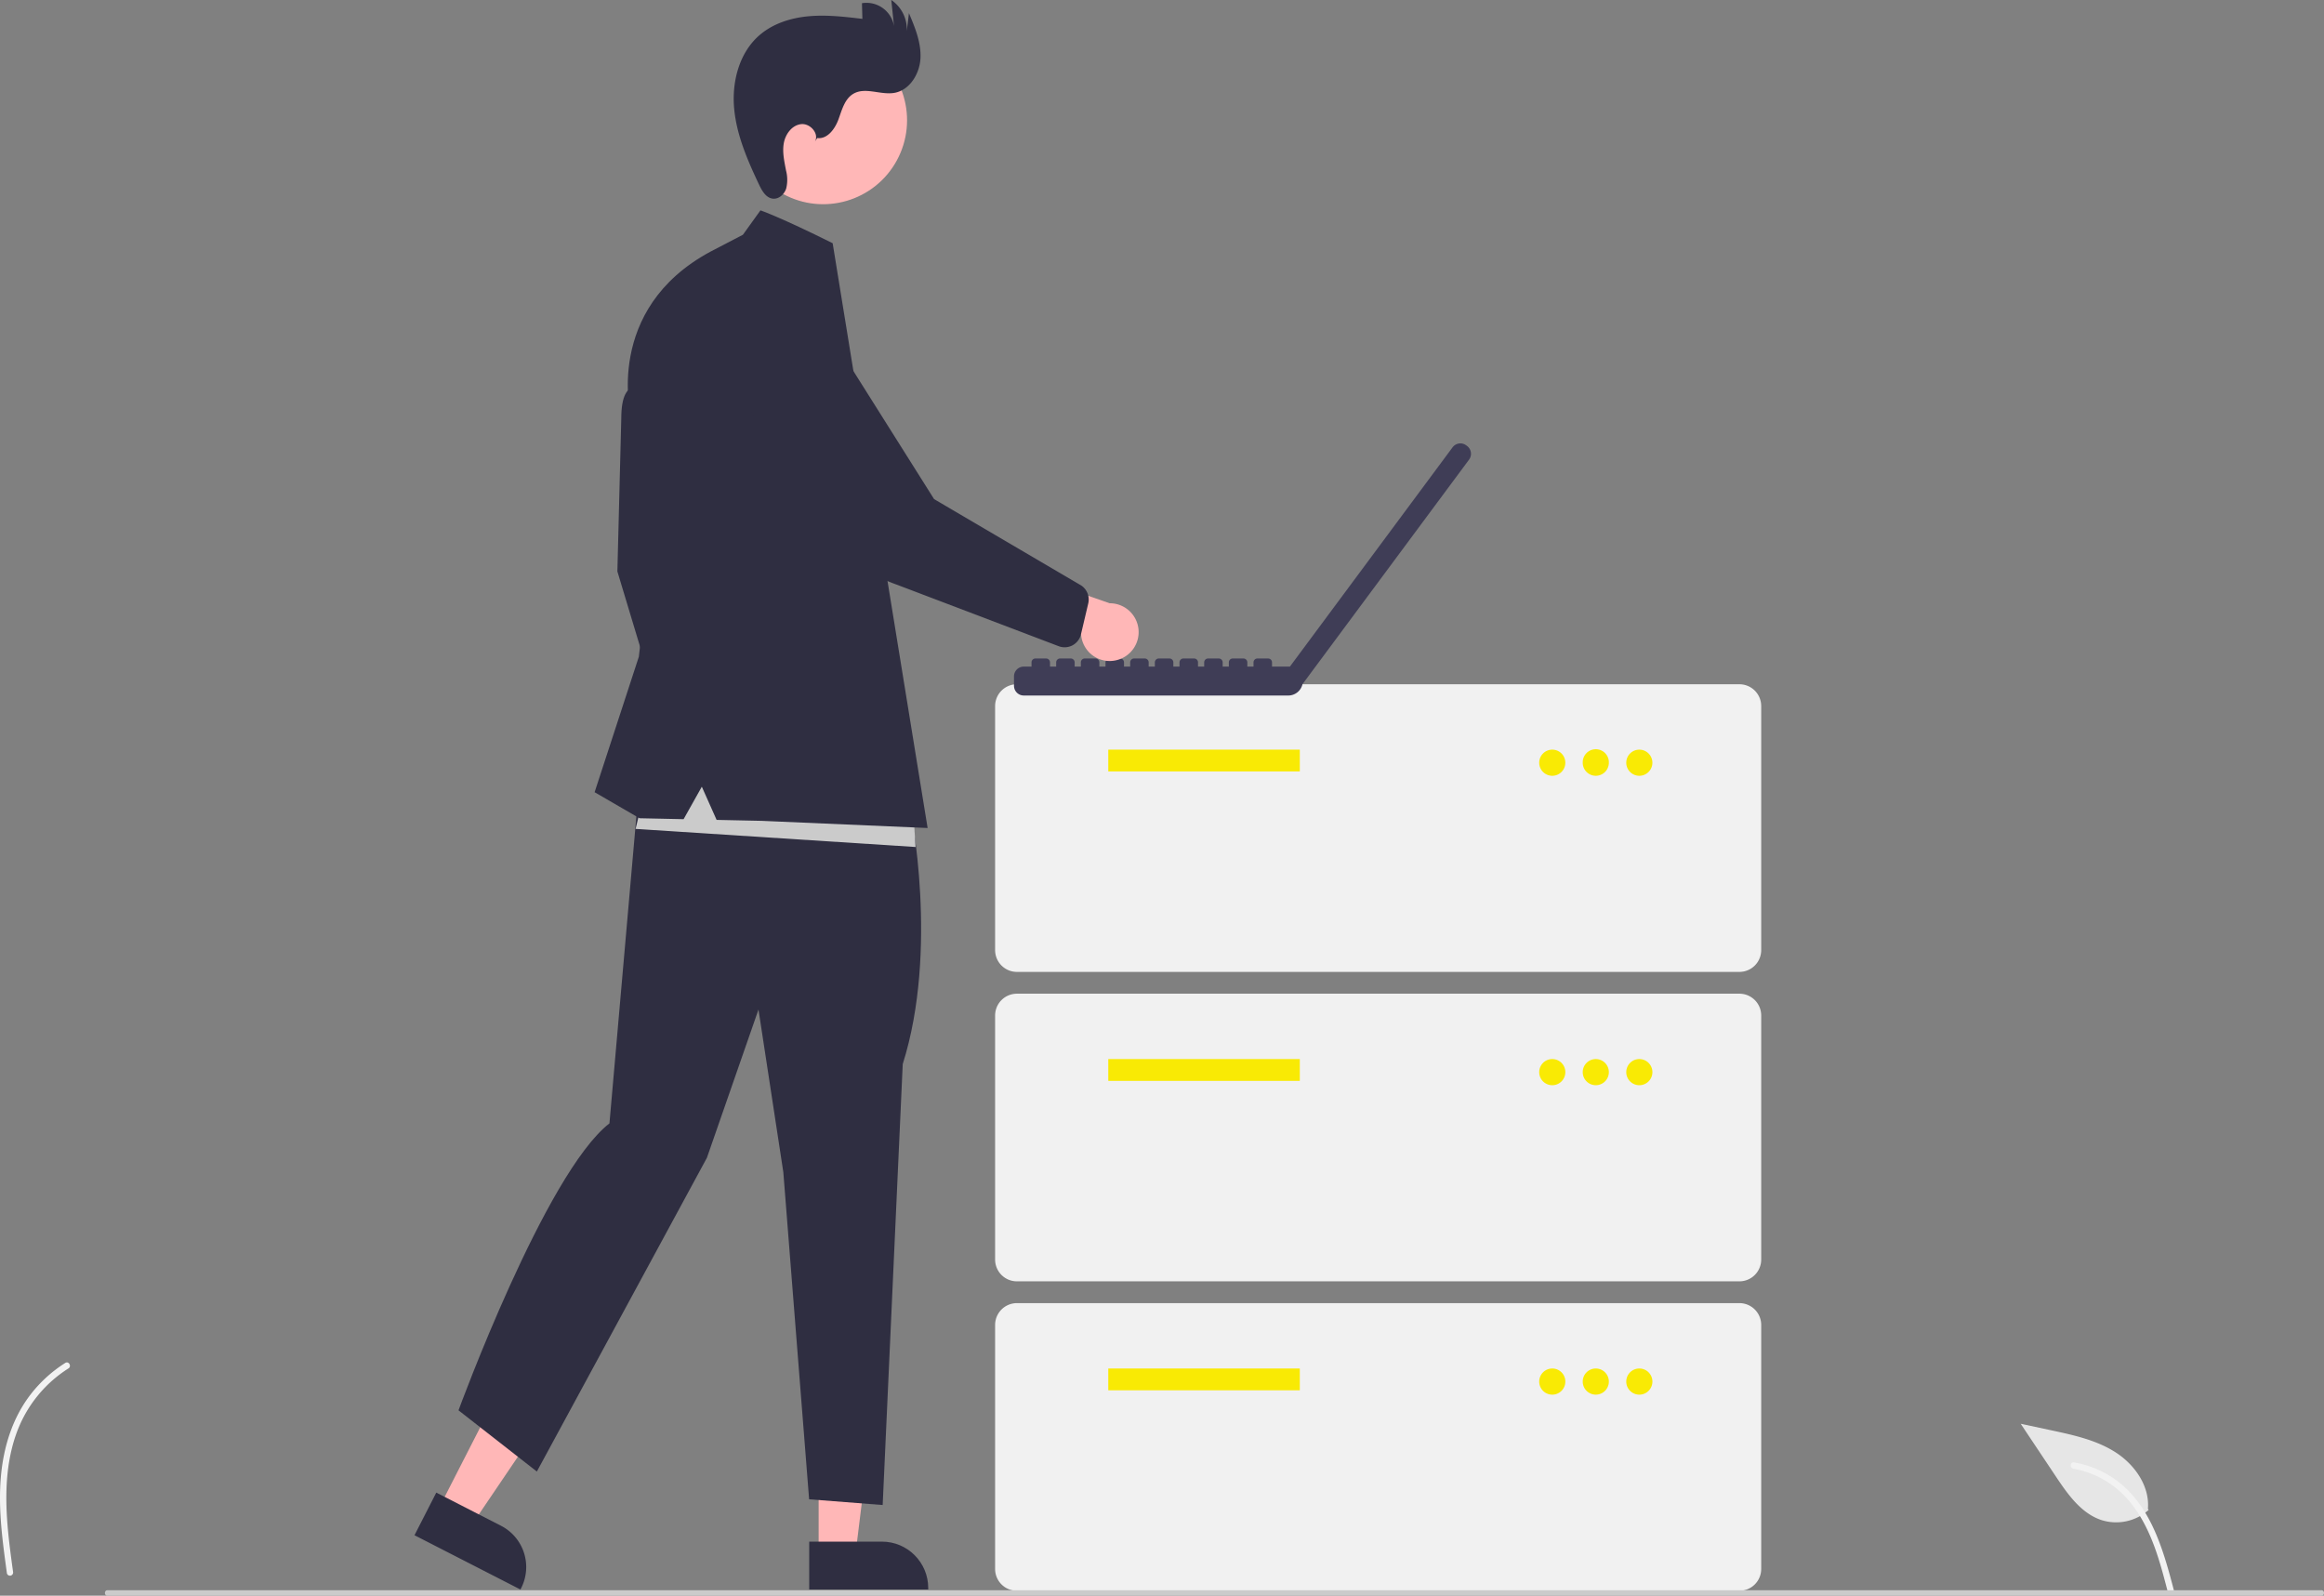
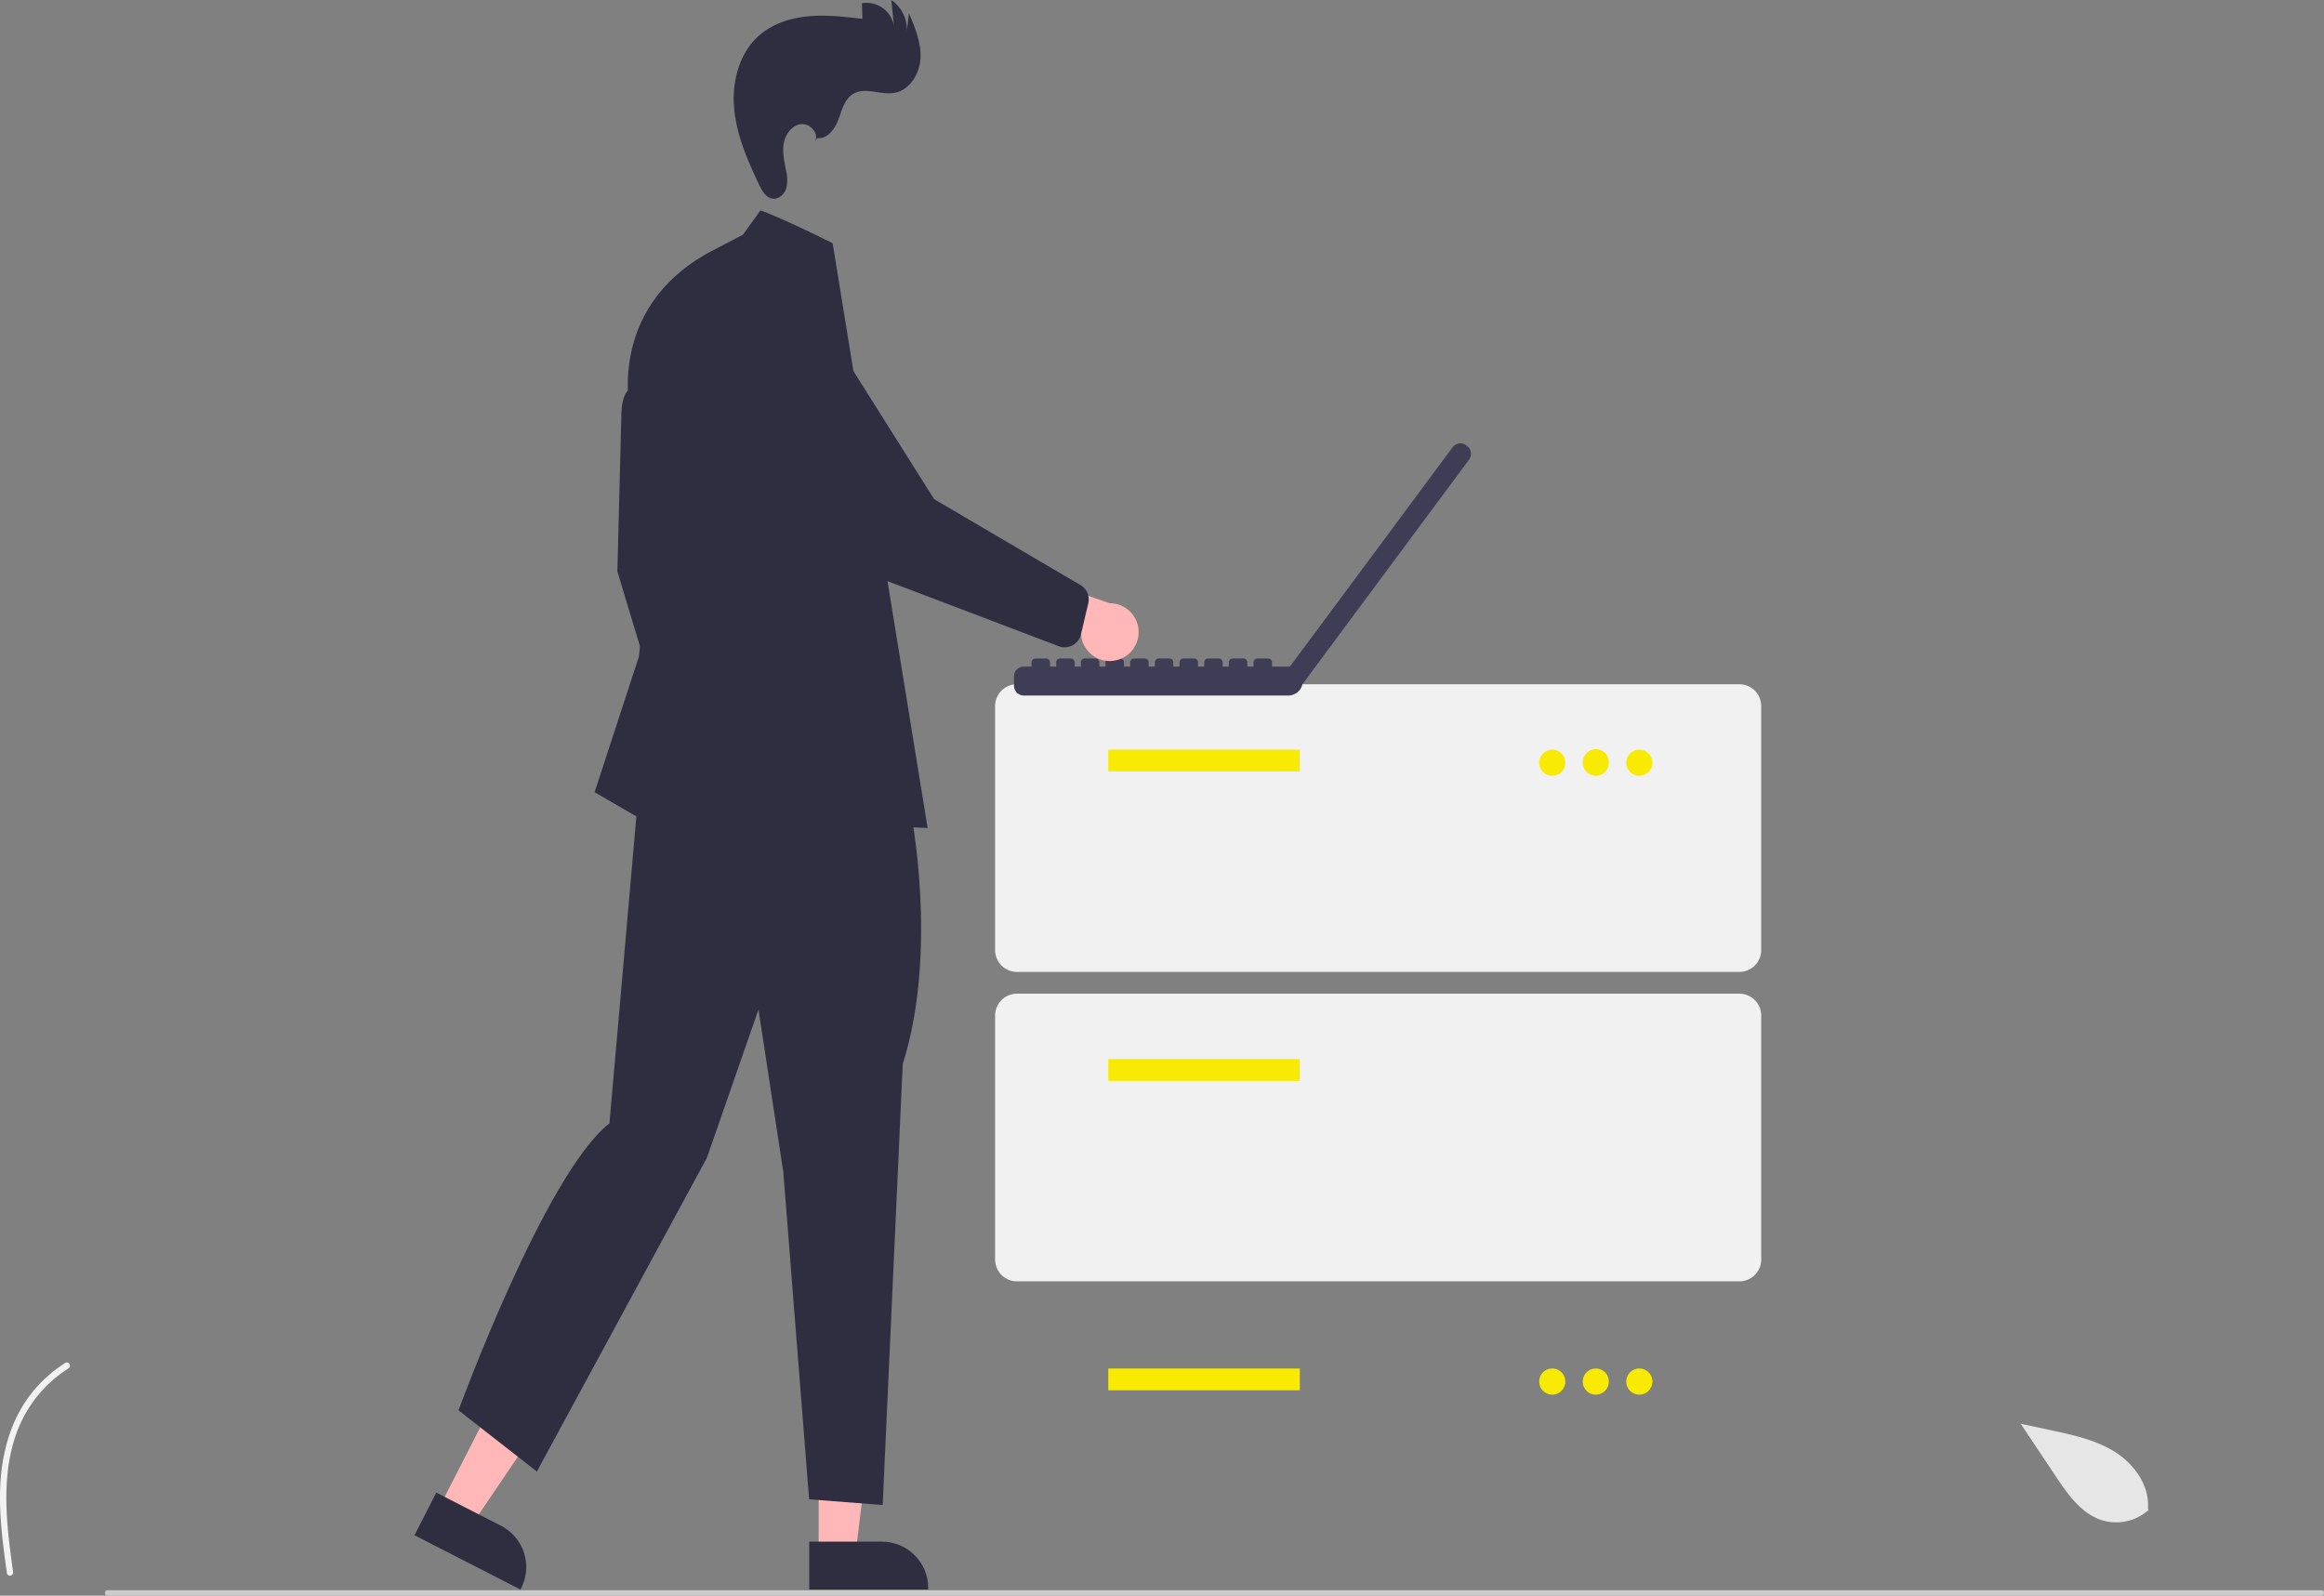
<svg xmlns="http://www.w3.org/2000/svg" width="338.857" height="232.683">
  <rect width="100%" height="100%" fill="#808080" stroke="none" />
  <g id="undraw_maintenance_re_59vn" stroke="none">
    <path d="M1.01 229.429c-.648-4.735-1.316-9.531-.86-14.317.405-4.25 1.7-8.401 4.336-11.805a19.603 19.603 0 0 1 5.032-4.566c.503-.318.966.48.466.797a18.666 18.666 0 0 0-7.376 8.91c-1.606 4.089-1.864 8.547-1.587 12.892.167 2.627.522 5.236.88 7.843a.478.478 0 0 1-.323.568.464.464 0 0 1-.567-.323v.001Z" id="acbbaa8b-0bc2-4bc9-96d7-93dd88f90f19-523" fill="#F2F2F2" />
    <path d="M313.29 220.171a7.099 7.099 0 0 1-6.801 1.51c-2.993-.947-4.959-3.732-6.702-6.344l-5.155-7.726 4.507.965c3.241.693 6.562 1.419 9.35 3.215 2.787 1.797 4.971 4.918 4.694 8.226" id="ec83fa9a-7bb4-4b90-a90b-e1cec4444963-526" fill="#E6E6E6" />
-     <path d="M316.947 231.813c-1.608-6.152-3.541-13.028-9.301-16.587a14.752 14.752 0 0 0-5.23-1.979c-.585-.102-.675.817-.092.919a13.7 13.7 0 0 1 7.982 4.545c1.985 2.29 3.264 5.082 4.216 7.936.584 1.748 1.049 3.532 1.515 5.314.148.57 1.061.428.91-.148Z" id="e32935a9-e392-46b4-9a67-68c65f1cc9fa-527" fill="#F2F2F2" />
    <path d="M253.623 141.722H148.268a3.18 3.18 0 0 1-3.173-3.178v-35.588a3.179 3.179 0 0 1 3.173-3.178h105.355a3.18 3.18 0 0 1 3.174 3.178v35.588a3.18 3.18 0 0 1-3.174 3.178Z" id="Shape" fill="#F1F1F1" />
    <path d="M161.596 109.311h27.926v3.177h-27.926v-3.177Z" id="Rectangle" fill="#F9EA04" fill-rule="evenodd" />
    <path d="M224.429 111.217a1.904 1.904 0 1 1 3.808 0 1.906 1.906 0 0 1-1.904 1.907 1.905 1.905 0 0 1-1.904-1.907ZM230.775 111.217a1.905 1.905 0 1 1 3.808 0 1.905 1.905 0 0 1-1.904 1.907 1.906 1.906 0 0 1-1.904-1.907ZM237.122 111.217a1.904 1.904 0 1 1 3.808 0 1.906 1.906 0 0 1-1.904 1.907 1.905 1.905 0 0 1-1.904-1.907Z" id="Circle" fill="#F9EA04" fill-rule="evenodd" />
    <path d="M253.623 186.843H148.268a3.179 3.179 0 0 1-3.173-3.177v-35.589a3.18 3.18 0 0 1 3.173-3.178h105.355a3.18 3.18 0 0 1 3.174 3.178v35.589a3.18 3.18 0 0 1-3.174 3.177Z" id="Shape" fill="#F1F1F1" />
    <path d="M161.596 154.432h27.926v3.178h-27.926v-3.178Z" id="Rectangle" fill="#F9EA04" fill-rule="evenodd" />
-     <path d="M224.429 156.339c0-1.053.852-1.907 1.904-1.907a1.906 1.906 0 0 1 0 3.813 1.904 1.904 0 0 1-1.904-1.906ZM230.775 156.339c0-1.053.853-1.907 1.904-1.907 1.052 0 1.904.854 1.904 1.907a1.904 1.904 0 1 1-3.808 0ZM237.122 156.339c0-1.053.852-1.907 1.904-1.907a1.906 1.906 0 0 1 0 3.813 1.904 1.904 0 0 1-1.904-1.906Z" id="Circle" fill="#F9EA04" fill-rule="evenodd" />
-     <path d="M253.623 231.965H148.268a3.18 3.18 0 0 1-3.173-3.178v-35.588a3.18 3.18 0 0 1 3.173-3.178h105.355a3.18 3.18 0 0 1 3.174 3.178v35.588a3.18 3.18 0 0 1-3.174 3.178Z" id="Shape" fill="#F1F1F1" />
    <path d="M161.596 199.554h27.926v3.178h-27.926v-3.178Z" id="Rectangle" fill="#F9EA04" fill-rule="evenodd" />
    <path d="M224.429 201.461c0-1.053.852-1.907 1.904-1.907a1.906 1.906 0 0 1 0 3.813 1.904 1.904 0 0 1-1.904-1.906ZM230.775 201.461c0-1.053.853-1.907 1.904-1.907 1.052 0 1.904.854 1.904 1.907a1.904 1.904 0 1 1-3.808 0ZM237.122 201.461c0-1.053.852-1.907 1.904-1.907a1.906 1.906 0 0 1 0 3.813 1.904 1.904 0 0 1-1.904-1.906Z" id="Circle" fill="#F9EA04" fill-rule="evenodd" />
    <path d="m213.906 65.026-.117-.086-.003-.002a1.424 1.424 0 0 0-1.994.295l-23.714 31.97h-2.609v-.613a.57.57 0 0 0-.57-.57h-1.557a.57.57 0 0 0-.57.57v.614h-.901v-.614a.57.57 0 0 0-.57-.57h-1.557a.57.57 0 0 0-.57.57v.614h-.898v-.614a.57.57 0 0 0-.57-.57h-1.557a.571.571 0 0 0-.57.57v.614h-.901v-.614a.57.57 0 0 0-.57-.57h-1.557a.571.571 0 0 0-.57.57v.614h-.898v-.614a.57.57 0 0 0-.57-.57h-1.556a.57.57 0 0 0-.571.57v.614h-.901v-.614a.57.57 0 0 0-.57-.57h-1.556a.571.571 0 0 0-.571.57v.614h-.9v-.614a.571.571 0 0 0-.571-.57h-1.556a.57.57 0 0 0-.57.57v.614h-.898v-.614a.571.571 0 0 0-.571-.57h-1.556a.57.57 0 0 0-.57.57v.614h-.901v-.614a.571.571 0 0 0-.57-.57h-1.557a.57.57 0 0 0-.57.57v.614h-.898v-.614a.571.571 0 0 0-.57-.57h-1.557a.57.57 0 0 0-.57.57v.614h-1.129a1.424 1.424 0 0 0-1.426 1.427v1.362a1.428 1.428 0 0 0 1.426 1.427h38.567a2.125 2.125 0 0 0 2.08-1.695l.015.011 24.262-32.71.002-.003a1.429 1.429 0 0 0-.294-1.997Z" id="Shape" fill="#3F3D56" />
    <path d="m64.035 219.841 4.79 2.455 11.736-17.334-7.07-3.623-9.456 18.502Z" id="Polygon" fill="#FFB7B7" fill-rule="evenodd" />
    <path d="m63.614 217.649 9.434 4.835a6.767 6.767 0 0 1 2.936 9.101l-.1.196-15.447-7.916 3.177-6.216Z" id="Shape" fill="#2F2E41" />
    <path d="M119.364 226.558h5.381l2.56-20.785h-7.942l.001 20.785Z" id="Polygon" fill="#FFB7B7" fill-rule="evenodd" />
    <path d="M117.991 224.798h10.598c3.73 0 6.754 3.028 6.754 6.763v.219l-17.352.001v-6.983ZM94.192 57.023s-3.604-2.765-3.604 3.988l-.569 22.315 6.354 21.082 3.698-6.838-1.517-14.813-4.362-25.734ZM132.74 118.059s4.179 20.378-1.114 37.102l-2.925 64.299-10.726-.836-3.761-47.702-3.621-23.712-7.522 21.62-24.795 45.749-11.422-8.927s12.658-34.583 22.009-41.844l4.69-53.485 39.187 7.736Z" id="Shape" fill="#2F2E41" />
-     <path d="M114.161 28.276c-5.927-3.244-8.105-10.684-4.865-16.618 3.24-5.935 10.67-8.116 16.597-4.872 5.926 3.244 8.104 10.685 4.865 16.62-3.24 5.934-10.671 8.114-16.597 4.87Z" id="Circle" fill="#FFB7B7" fill-rule="evenodd" />
    <path d="M119.161 20.129c1.466.19 2.572-1.311 3.085-2.7.513-1.388.904-3.004 2.178-3.754 1.742-1.025 3.97.207 5.961-.13 2.249-.382 3.711-2.769 3.826-5.05.114-2.281-.792-4.475-1.682-6.578l-.31 2.614A5.188 5.188 0 0 0 129.957 0l.4 3.835A4.07 4.07 0 0 0 125.68.467l.063 2.285c-2.597-.31-5.217-.619-7.822-.383-2.606.235-5.229 1.06-7.203 2.779-2.954 2.57-4.032 6.801-3.67 10.702.362 3.901 1.97 7.566 3.646 11.106.422.89 1.005 1.896 1.983 2.01.879.101 1.683-.634 1.956-1.476a5.362 5.362 0 0 0-.024-2.628c-.247-1.315-.559-2.66-.326-3.977.232-1.318 1.179-2.62 2.505-2.781 1.327-.162 2.684 1.357 2.046 2.532l.327-.507Z" id="Shape" fill="#2F2E41" />
-     <path d="m133.497 123.509-40.822-2.638 3.072-12.746 37.311 8.351.439 7.033Z" id="Polygon" fill="#CBCBCB" fill-rule="evenodd" />
    <path d="m108.322 34.232 2.56-3.56s2.862.974 10.527 4.795l.541 3.335 13.304 81.938-24.182-1.044-6.585-.14-2.156-4.838-2.657 4.735-6.43-.137-6.544-3.798 6.448-19.752 2.087-18.042-3.225-16.998S87.953 45.117 103.58 36.7l4.742-2.469Z" id="Shape" fill="#2F2E41" />
    <path d="M162.827 96.26a4.175 4.175 0 0 1-3.474-.662 4.19 4.19 0 0 1-1.724-3.092l-14.347-3.848 5.772-5.131 12.739 4.44a4.204 4.204 0 0 1 4.196 3.687 4.208 4.208 0 0 1-3.162 4.606Z" id="Shape" fill="#FFB7B7" />
    <path d="M156.402 94.088c-.61.333-1.333.39-1.988.158l-23.601-8.97a25.209 25.209 0 0 1-13.565-11.448l-9.842-17.58a7.895 7.895 0 0 1-1.616-7.73 7.881 7.881 0 0 1 5.884-5.259 7.87 7.87 0 0 1 7.486 2.482l17.036 27.037 21.438 12.586a2.458 2.458 0 0 1 1.044 2.612l-1.066 4.524a2.455 2.455 0 0 1-1.21 1.588Z" id="Shape" fill="#2F2E41" />
    <path d="M338.514 232.683H15.639a.337.337 0 0 1-.296-.2.457.457 0 0 1 0-.399.337.337 0 0 1 .296-.199h322.875c.123 0 .236.076.297.199a.458.458 0 0 1 0 .399.336.336 0 0 1-.297.2Z" id="Shape" fill="#CBCBCB" />
  </g>
</svg>